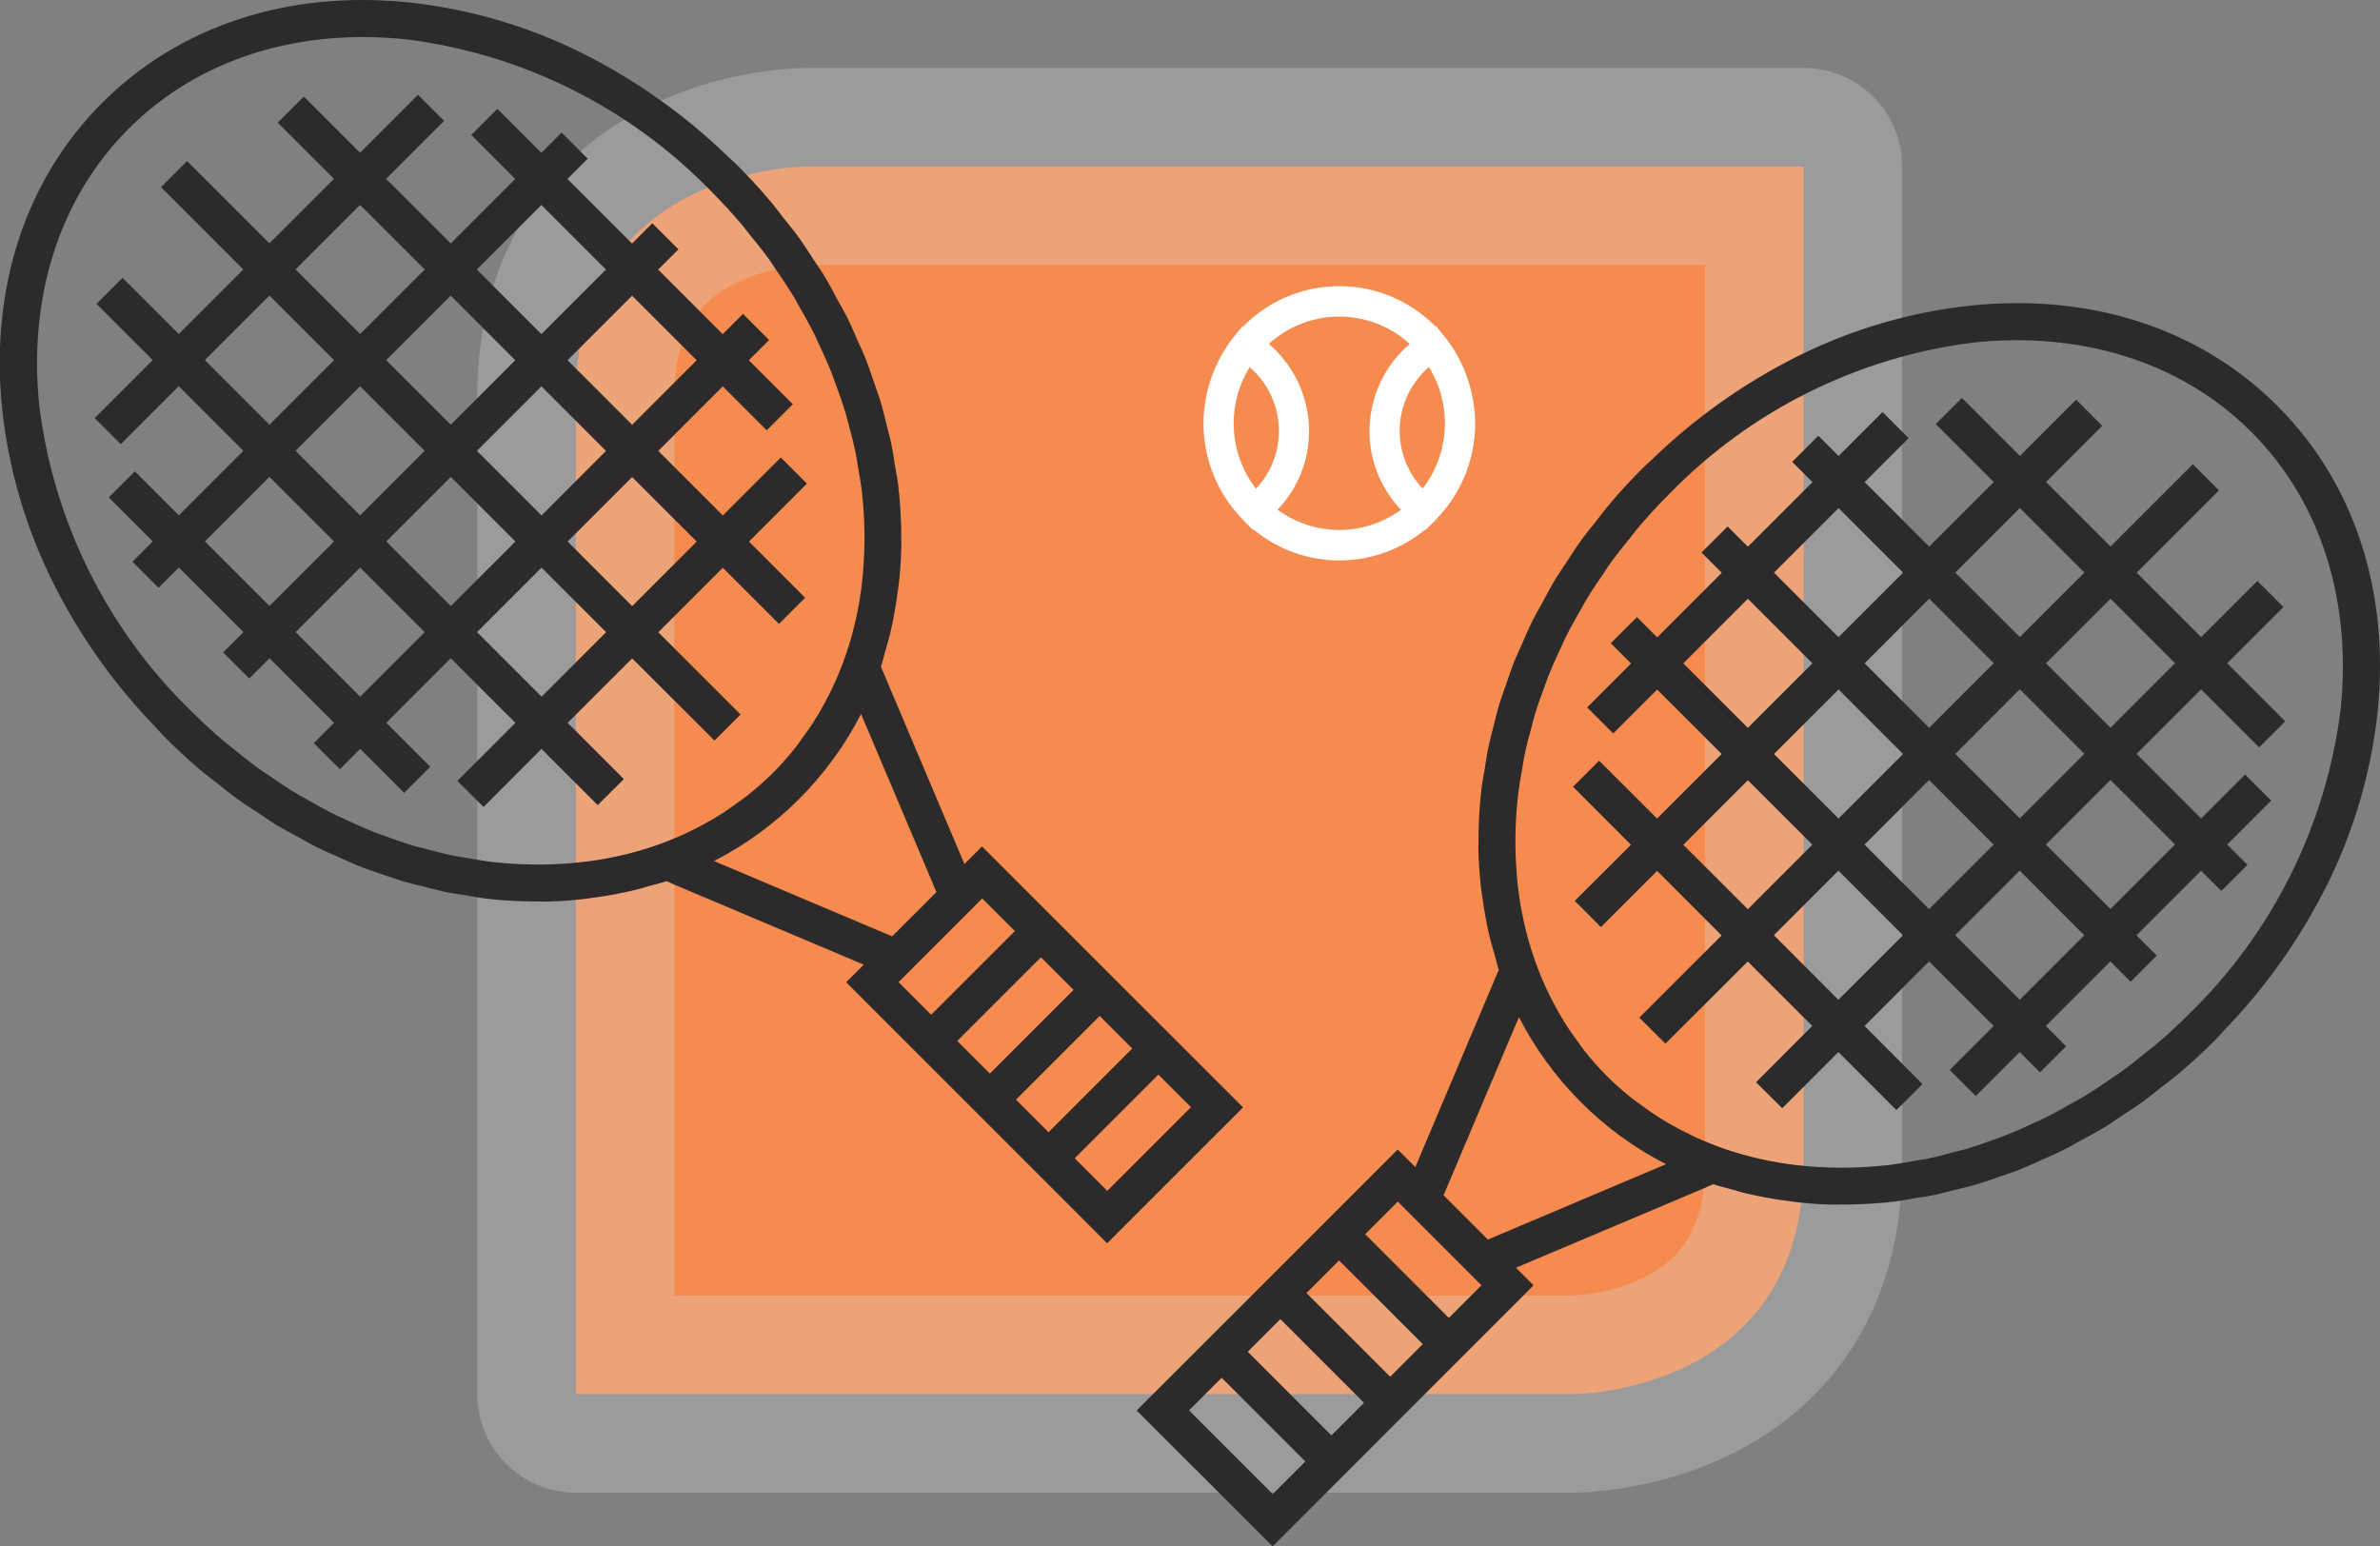
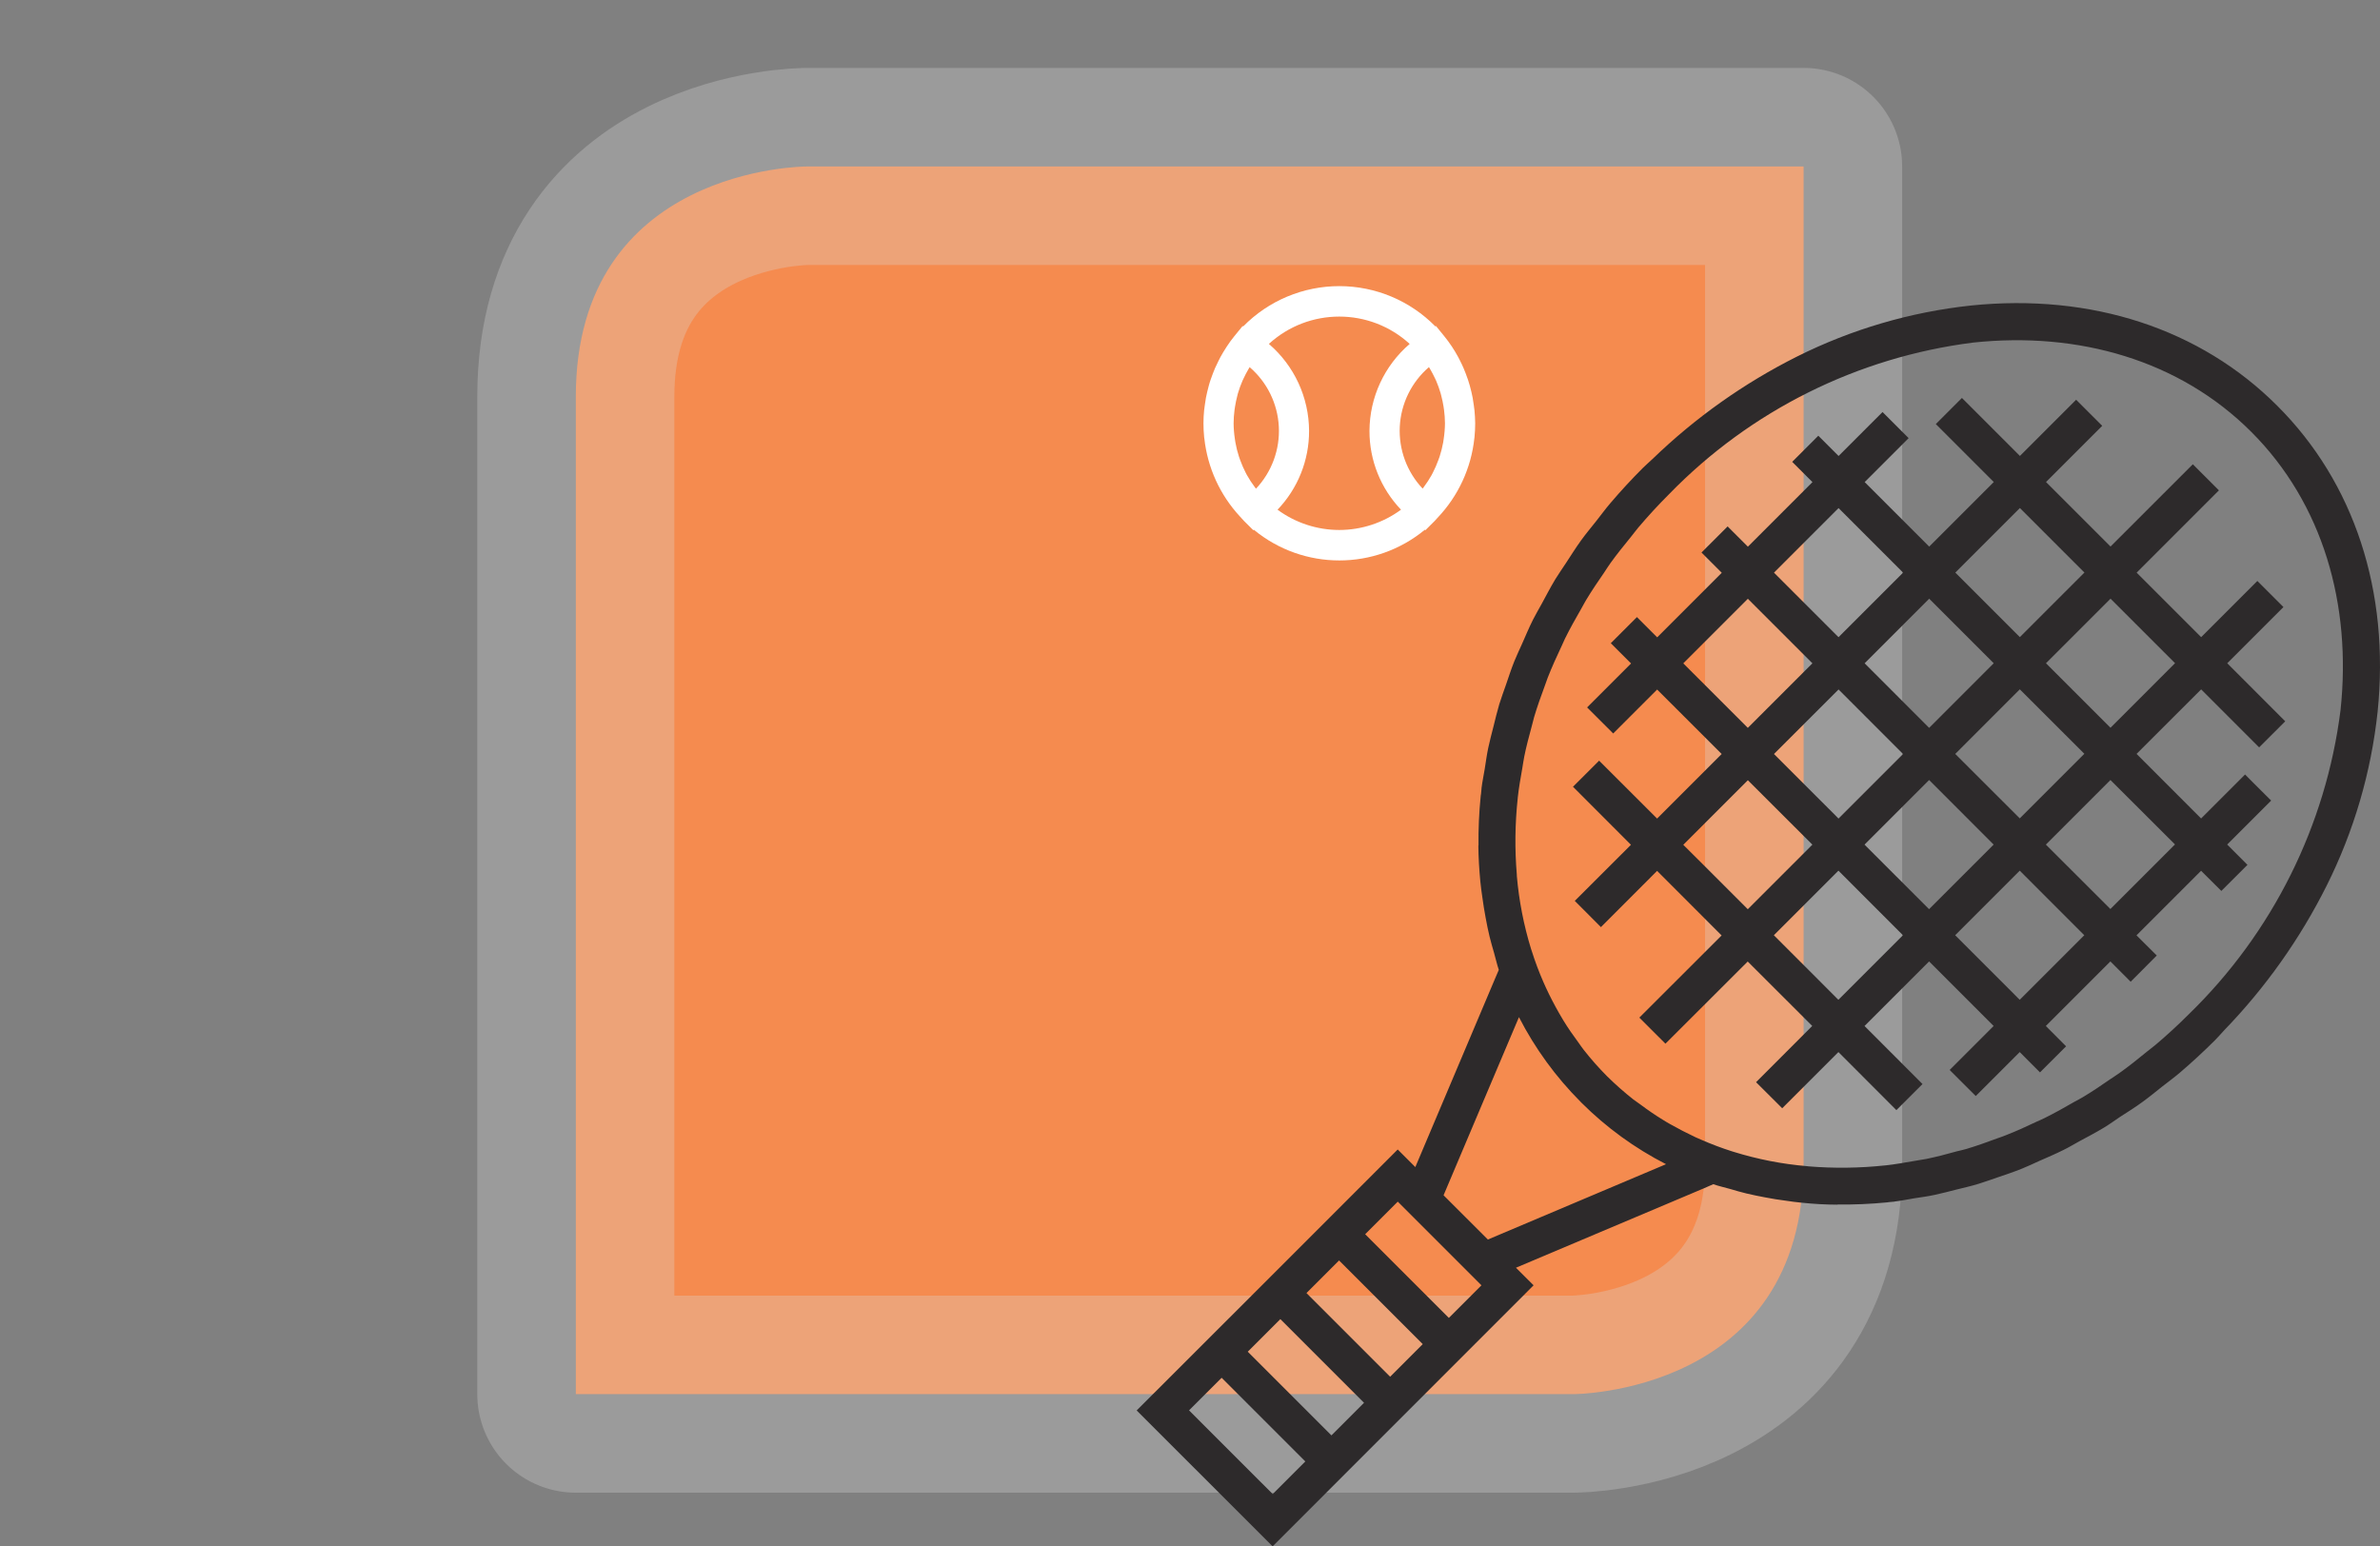
<svg xmlns="http://www.w3.org/2000/svg" width="157px" height="102px" viewBox="0 0 157 102" version="1.1">
  <rect x="0" y="0" width="157" height="102" fill="#808080" stroke="none" />
  <title>racket-valet-testeshanas-icon</title>
  <desc>Created with Sketch.</desc>
  <defs />
  <g id="Page-1" stroke="none" stroke-width="1" fill="none" fill-rule="evenodd">
    <g id="Racket-Vallet-Desktop" transform="translate(-317, -954)">
      <g id="Virzieni" transform="translate(221, 825)">
        <g id="1" transform="translate(0, 84)">
          <g id="racket-valet-testeshanas-icon" transform="translate(29, 0)">
            <g>
              <g transform="translate(66, 45)">
                <path d="M54.178,10.984 C54.178,10.984 38.984,10.984 38.984,26.178 L38.984,91.97 L104.784,91.97 C104.784,91.97 119.978,91.97 119.978,76.78 L119.978,10.98 L54.178,10.98 L54.178,10.984 Z" id="Shape" stroke-opacity="0.3" stroke="#D8D8D8" stroke-width="13" fill="#F58B4F" stroke-linejoin="round" />
                <g id="Group">
                  <path d="M157.842,46.96 C157.414,50.957 156.273,54.845 154.474,58.44 C152.722,61.938 150.447,65.148 147.727,67.96 C147.527,68.17 147.339,68.4 147.127,68.61 L147.127,68.61 C146.375,69.36 145.598,70.08 144.8,70.76 C144.424,71.08 144.029,71.37 143.643,71.67 C143.213,72.01 142.792,72.36 142.351,72.68 C141.861,73.04 141.351,73.36 140.851,73.68 C140.495,73.92 140.151,74.17 139.787,74.39 C139.255,74.71 138.707,75 138.163,75.29 C137.815,75.48 137.474,75.69 137.122,75.86 C136.585,76.13 136.038,76.36 135.493,76.6 C135.116,76.77 134.745,76.95 134.365,77.1 C133.85,77.31 133.326,77.48 132.805,77.66 C132.381,77.8 131.96,77.96 131.533,78.09 C131.049,78.24 130.561,78.35 130.073,78.47 C129.585,78.59 129.125,78.72 128.647,78.82 C128.192,78.92 127.734,78.98 127.277,79.05 C126.851,79.12 126.427,79.21 125.999,79.26 L125.968,79.27 L125.618,79.3 C125.571,79.302 125.525,79.309 125.479,79.32 C124.394,79.426 123.305,79.473 122.215,79.46 L122.215,79.47 C121.425,79.467 120.636,79.424 119.85,79.34 C119.501,79.31 119.16,79.26 118.815,79.21 C118.353,79.15 117.896,79.08 117.443,78.99 C117.025,78.91 116.611,78.83 116.202,78.73 C115.846,78.65 115.502,78.54 115.151,78.44 C114.775,78.33 114.386,78.25 114.018,78.12 L113.402,78.39 L101.002,83.63 L102.165,84.79 L94.288,92.67 L84.95,102.01 L84.95,102.01 L80.469,97.53 L75.987,93.05 L75.987,93.04 L75.987,93.04 L85.325,83.71 L93.202,75.83 L94.364,76.99 L99.61,64.59 L99.87,63.98 C99.745,63.61 99.663,63.22 99.555,62.85 C99.455,62.5 99.349,62.15 99.263,61.79 C99.163,61.39 99.082,60.97 99.004,60.55 C98.917,60.1 98.846,59.64 98.783,59.18 C98.737,58.84 98.683,58.5 98.652,58.15 C98.578,57.37 98.528,56.58 98.521,55.78 L98.531,55.78 C98.519,54.691 98.567,53.603 98.676,52.52 C98.676,52.47 98.692,52.42 98.697,52.38 L98.73,52.03 L98.73,52 C98.781,51.57 98.874,51.14 98.943,50.72 C99.016,50.26 99.077,49.8 99.171,49.35 C99.271,48.87 99.401,48.4 99.521,47.92 C99.641,47.44 99.755,46.95 99.901,46.46 C100.03,46.04 100.191,45.615 100.337,45.191 C100.517,44.67 100.685,44.146 100.891,43.631 C101.043,43.251 101.225,42.88 101.391,42.503 C101.631,41.958 101.861,41.411 102.129,40.874 C102.306,40.522 102.512,40.181 102.7,39.833 C102.995,39.289 103.28,38.741 103.6,38.209 C103.82,37.847 104.071,37.501 104.3,37.145 C104.63,36.645 104.946,36.136 105.3,35.645 C105.619,35.204 105.974,34.783 106.314,34.353 C106.619,33.967 106.905,33.572 107.227,33.196 C107.908,32.396 108.624,31.62 109.375,30.869 L109.375,30.869 C109.583,30.66 109.808,30.475 110.021,30.269 C112.834,27.551 116.044,25.276 119.541,23.522 C123.137,21.723 127.025,20.582 131.023,20.154 C138.97,19.341 146.143,21.688 151.217,26.762 L151.217,26.762 C156.308,31.84 158.655,39.013 157.842,46.96 Z M125.354,76.88 L125.372,76.88 C126.019,76.81 126.672,76.69 127.318,76.58 C127.576,76.53 127.834,76.5 128.09,76.45 C128.756,76.31 129.423,76.14 130.09,75.95 C130.29,75.9 130.495,75.86 130.696,75.8 C131.396,75.59 132.101,75.34 132.796,75.08 C132.96,75.02 133.126,74.97 133.289,74.9 C133.989,74.63 134.689,74.31 135.382,73.98 C135.542,73.91 135.705,73.84 135.865,73.76 C136.533,73.43 137.192,73.06 137.848,72.68 C138.029,72.58 138.215,72.49 138.394,72.38 C139.013,72.01 139.62,71.6 140.224,71.18 C140.43,71.04 140.642,70.91 140.846,70.76 C141.436,70.34 142.011,69.88 142.583,69.41 C142.783,69.24 142.992,69.1 143.189,68.93 C143.947,68.29 144.686,67.61 145.406,66.89 C150.911,61.531 154.434,54.462 155.397,46.84 C156.14,39.887 154.236,33.217 149.508,28.489 C144.78,23.761 138.108,21.857 131.157,22.6 C123.536,23.563 116.467,27.085 111.11,32.591 C110.391,33.31 109.71,34.049 109.068,34.808 C108.9,35.008 108.752,35.214 108.589,35.414 C108.122,35.986 107.658,36.561 107.233,37.151 C107.087,37.351 106.959,37.567 106.818,37.773 C106.402,38.373 105.99,38.984 105.618,39.603 C105.51,39.782 105.418,39.968 105.313,40.149 C104.934,40.805 104.565,41.464 104.235,42.132 C104.157,42.292 104.092,42.455 104.016,42.615 C103.687,43.309 103.372,44.006 103.096,44.708 C103.032,44.871 102.981,45.037 102.92,45.201 C102.658,45.901 102.411,46.601 102.201,47.301 C102.142,47.511 102.101,47.711 102.043,47.911 C101.859,48.581 101.685,49.241 101.549,49.911 C101.497,50.171 101.466,50.421 101.42,50.681 C101.305,51.331 101.19,51.981 101.12,52.631 L101.12,52.651 L101.12,52.651 C100.938,54.332 100.918,56.026 101.06,57.711 L101.06,57.781 C101.202,59.42 101.517,61.039 102.001,62.611 C102.014,62.661 102.032,62.701 102.046,62.741 C102.264,63.434 102.52,64.115 102.811,64.781 C102.864,64.911 102.922,65.031 102.977,65.151 C103.24,65.721 103.531,66.281 103.845,66.831 C103.936,66.991 104.026,67.151 104.121,67.301 C104.431,67.811 104.772,68.301 105.129,68.781 C105.244,68.941 105.349,69.101 105.468,69.251 C105.946,69.861 106.459,70.442 107.005,70.991 C107.557,71.536 108.139,72.05 108.748,72.531 C108.898,72.641 109.058,72.751 109.211,72.861 C109.692,73.221 110.183,73.561 110.692,73.871 C110.847,73.971 111.005,74.061 111.163,74.151 C111.71,74.461 112.271,74.751 112.845,75.021 C112.967,75.071 113.087,75.131 113.211,75.181 C113.877,75.473 114.557,75.73 115.25,75.951 C115.294,75.961 115.337,75.981 115.382,75.991 C116.953,76.478 118.571,76.793 120.21,76.931 C120.233,76.939 120.258,76.943 120.282,76.941 C121.971,77.081 123.669,77.06 125.354,76.88 L125.354,76.88 Z M89.333,83.15 L87.183,85.3 L89.943,88.06 L92.703,90.82 L94.853,88.67 L92.093,85.91 L89.333,83.15 Z M81.587,90.89 L79.437,93.04 L82.196,95.8 L84.957,98.56 L87.107,96.41 L84.347,93.65 L81.587,90.89 Z M85.46,87.02 L83.31,89.17 L86.07,91.93 L88.83,94.69 L90.98,92.54 L88.22,89.78 L85.46,87.02 Z M93.206,79.27 L91.055,81.42 L93.815,84.18 L96.576,86.94 L98.726,84.79 L95.966,82.03 L93.206,79.27 Z M96.227,78.85 L97.688,80.31 L99.15,81.77 L104.896,79.34 L110.902,76.8 C108.841,75.746 106.957,74.376 105.319,72.74 L105.289,72.71 L105.289,72.71 L105.261,72.68 C103.627,71.042 102.257,69.159 101.2,67.1 L98.659,73.1 L96.227,78.85 Z M118.566,73.11 L118.566,73.11 L118.266,72.81 L116.841,71.39 L116.841,71.39 L120.547,67.68 L116.291,63.43 L110.863,68.85 L110.002,67.99 L109.142,67.13 L114.569,61.71 L110.313,57.45 L106.607,61.16 L106.607,61.16 L105.183,59.73 L104.883,59.43 L104.883,59.43 L108.589,55.73 L104.765,51.9 L104.765,51.9 L106.488,50.18 L110.313,54 L114.573,49.74 L110.316,45.487 L107.416,48.387 L107.416,48.387 L107.289,48.257 L105.696,46.667 L105.696,46.667 L108.596,43.767 L107.259,42.431 L107.259,42.431 L108.982,40.708 L110.319,42.045 L114.578,37.786 L113.242,36.449 L113.242,36.449 L114.965,34.727 L116.302,36.064 L120.562,31.804 L119.225,30.467 L120.948,28.744 L120.948,28.744 L122.285,30.081 L125.185,27.181 L125.185,27.181 L126.419,28.415 L126.906,28.902 L126.906,28.902 L124.006,31.802 L128.263,36.059 L132.523,31.799 L128.699,27.975 L128.699,27.975 L130.422,26.252 L134.247,30.078 L137.955,26.37 L139.676,28.091 L139.676,28.091 L135.969,31.798 L140.225,36.054 L145.653,30.627 L146.514,31.487 L147.374,32.348 L141.947,37.776 L146.203,42.032 L149.91,38.325 L149.91,38.325 L151.631,40.046 L147.923,43.754 L151.749,47.583 L150.026,49.303 L150.026,49.303 L146.202,45.477 L141.942,49.733 L146.199,53.993 L149.099,51.093 L149.099,51.093 L149.586,51.583 L150.82,52.813 L150.82,52.813 L147.92,55.713 L149.257,57.053 L149.257,57.053 L147.534,58.773 L146.197,57.443 L141.937,61.703 L143.274,63.033 L141.552,64.763 L141.552,64.763 L140.215,63.423 L135.956,67.683 L137.293,69.023 L135.57,70.743 L135.57,70.743 L134.234,69.403 L131.334,72.303 L131.334,72.303 L129.74,70.713 L129.613,70.583 L129.613,70.583 L132.513,67.683 L128.256,63.423 L123.996,67.683 L127.821,71.513 L126.098,73.233 L126.098,73.233 L122.274,69.403 L118.566,73.11 Z M112.04,55.73 L113.406,57.09 L116.296,59.98 L120.556,55.72 L116.3,51.47 L112.04,55.73 Z M122.114,53.83 L122.279,54 L126.539,49.74 L122.283,45.483 L118.023,49.74 L122.114,53.83 Z M116.3,39.5 L112.04,43.76 L112.645,44.365 L116.298,48.016 L120.558,43.757 L116.3,39.5 Z M122.283,33.517 L118.023,37.777 L122.281,42.034 L126.541,37.775 L122.283,33.517 Z M128.262,39.496 L124.003,43.756 L128.259,48.016 L132.519,43.753 L128.262,39.496 Z M129.981,49.736 L134.237,53.986 L138.497,49.726 L134.24,45.474 L129.981,49.736 Z M136.899,36.168 L134.245,33.513 L130.726,37.032 L129.985,37.773 L134.242,42.03 L136.289,39.982 L138.502,37.77 L136.899,36.168 Z M144.48,43.748 L141.825,41.094 L140.225,39.494 L138.013,41.707 L135.965,43.754 L140.222,48.009 L140.963,47.269 L144.48,43.748 Z M140.216,59.966 L144.476,55.706 L140.218,51.456 L135.959,55.716 L140.216,59.966 Z M133.628,65.346 L134.233,65.956 L138.493,61.696 L134.236,57.436 L129.976,61.696 L133.628,65.346 Z M128.254,59.976 L132.514,55.716 L128.258,51.456 L123.998,55.716 L124.162,55.886 L128.254,59.976 Z M126.531,61.696 L122.275,57.436 L118.015,61.696 L120.905,64.586 L122.271,65.956 L126.531,61.696 Z" id="Shape_1_copy_5" fill="#2D2A2B" />
-                   <path d="M27.96,0.158 C31.958,0.586 35.846,1.727 39.442,3.526 C42.939,5.28 46.149,7.555 48.962,10.273 C49.175,10.473 49.4,10.661 49.608,10.873 L49.608,10.873 C50.359,11.625 51.075,12.401 51.756,13.2 C52.078,13.576 52.364,13.971 52.669,14.357 C53.009,14.787 53.364,15.208 53.683,15.649 C54.038,16.139 54.354,16.649 54.683,17.149 C54.915,17.505 55.166,17.849 55.383,18.213 C55.707,18.745 55.992,19.293 56.283,19.837 C56.471,20.185 56.677,20.526 56.854,20.878 C57.122,21.415 57.354,21.962 57.592,22.507 C57.758,22.884 57.94,23.255 58.092,23.635 C58.298,24.15 58.466,24.674 58.646,25.195 C58.792,25.619 58.953,26.04 59.082,26.467 C59.228,26.951 59.339,27.439 59.462,27.927 C59.585,28.415 59.714,28.875 59.812,29.353 C59.906,29.808 59.967,30.266 60.04,30.723 C60.109,31.149 60.202,31.573 60.253,32.001 L60.253,32.032 L60.286,32.382 C60.286,32.428 60.302,32.474 60.307,32.521 C60.415,33.605 60.464,34.695 60.452,35.785 L60.462,35.785 C60.455,36.585 60.405,37.371 60.331,38.15 C60.298,38.499 60.246,38.84 60.2,39.185 C60.137,39.647 60.066,40.104 59.979,40.557 C59.901,40.975 59.819,41.389 59.72,41.798 C59.634,42.154 59.529,42.498 59.428,42.849 C59.32,43.225 59.238,43.614 59.113,43.982 L59.373,44.598 L64.619,56.998 L65.781,55.838 L73.658,63.718 L82.996,73.048 L82.996,73.048 L82.996,73.058 L78.514,77.538 L74.033,82.018 L74.033,82.018 L64.695,72.678 L56.818,64.798 L57.981,63.638 L45.581,58.398 L44.965,58.128 C44.597,58.258 44.208,58.338 43.832,58.448 C43.483,58.548 43.132,58.658 42.781,58.738 C42.372,58.838 41.958,58.918 41.54,58.998 C41.087,59.088 40.63,59.158 40.168,59.218 C39.823,59.268 39.482,59.318 39.133,59.348 C38.347,59.432 37.558,59.475 36.768,59.478 L36.768,59.468 C35.678,59.481 34.589,59.434 33.504,59.328 C33.458,59.317 33.412,59.31 33.365,59.308 L33.015,59.278 L32.984,59.268 C32.556,59.218 32.132,59.128 31.706,59.058 C31.249,58.988 30.791,58.928 30.336,58.828 C29.858,58.728 29.385,58.598 28.91,58.478 C28.435,58.358 27.934,58.248 27.45,58.098 C27.023,57.968 26.602,57.808 26.178,57.668 C25.657,57.488 25.133,57.318 24.618,57.108 C24.238,56.958 23.867,56.778 23.49,56.608 C22.945,56.368 22.398,56.138 21.861,55.868 C21.509,55.698 21.168,55.488 20.82,55.298 C20.276,55.008 19.728,54.718 19.196,54.398 C18.834,54.178 18.488,53.928 18.132,53.688 C17.632,53.368 17.123,53.048 16.632,52.688 C16.191,52.368 15.77,52.018 15.34,51.678 C14.954,51.378 14.559,51.088 14.183,50.768 C13.383,50.088 12.608,49.368 11.856,48.618 L11.856,48.618 C11.647,48.408 11.462,48.178 11.256,47.968 C8.537,45.156 6.262,41.947 4.509,38.45 C2.71,34.854 1.569,30.966 1.141,26.968 C0.328,19.021 2.675,11.848 7.749,6.774 L7.749,6.774 C12.84,1.692 20.013,-0.655 27.96,0.158 Z M57.878,32.646 L57.878,32.646 L57.878,32.628 C57.809,31.981 57.694,31.328 57.578,30.682 C57.532,30.424 57.501,30.166 57.449,29.91 C57.313,29.244 57.139,28.577 56.955,27.91 C56.9,27.71 56.855,27.51 56.797,27.304 C56.587,26.604 56.34,25.904 56.078,25.204 C56.017,25.04 55.966,24.874 55.902,24.711 C55.626,24.011 55.311,23.311 54.982,22.618 C54.906,22.458 54.841,22.295 54.763,22.135 C54.433,21.467 54.063,20.808 53.685,20.152 C53.58,19.971 53.485,19.785 53.38,19.606 C53.008,18.987 52.596,18.38 52.18,17.776 C52.039,17.57 51.911,17.358 51.765,17.154 C51.34,16.564 50.876,15.989 50.409,15.417 C50.246,15.217 50.098,15.008 49.93,14.811 C49.286,14.053 48.605,13.314 47.888,12.594 C42.531,7.087 35.462,3.563 27.84,2.6 C20.887,1.857 14.217,3.761 9.489,8.489 C4.761,13.217 2.857,19.889 3.6,26.84 C4.563,34.462 8.086,41.531 13.591,46.89 C14.31,47.61 15.049,48.29 15.808,48.93 C16.008,49.1 16.214,49.24 16.414,49.41 C16.986,49.88 17.561,50.34 18.151,50.76 C18.351,50.91 18.567,51.04 18.773,51.18 C19.373,51.6 19.984,52.01 20.603,52.38 C20.782,52.49 20.968,52.58 21.149,52.68 C21.805,53.06 22.464,53.43 23.132,53.76 C23.292,53.84 23.455,53.91 23.615,53.98 C24.309,54.31 25.006,54.63 25.708,54.9 C25.871,54.97 26.037,55.02 26.201,55.08 C26.901,55.34 27.601,55.59 28.301,55.8 C28.501,55.86 28.701,55.9 28.907,55.95 C29.573,56.14 30.24,56.31 30.907,56.45 C31.163,56.5 31.421,56.53 31.679,56.58 C32.328,56.69 32.979,56.81 33.625,56.88 L33.643,56.88 C35.326,57.06 37.022,57.08 38.709,56.94 C38.733,56.942 38.758,56.938 38.781,56.93 C40.42,56.792 42.038,56.477 43.609,55.99 C43.654,55.98 43.697,55.96 43.741,55.95 C44.434,55.729 45.114,55.472 45.78,55.18 C45.904,55.13 46.024,55.07 46.146,55.02 C46.721,54.753 47.281,54.463 47.828,54.15 C47.986,54.06 48.144,53.97 48.299,53.87 C48.808,53.56 49.299,53.22 49.78,52.86 C49.933,52.75 50.093,52.64 50.243,52.53 C50.852,52.049 51.434,51.535 51.986,50.99 C52.532,50.441 53.045,49.86 53.523,49.25 C53.642,49.1 53.747,48.94 53.862,48.78 C54.219,48.3 54.562,47.81 54.87,47.3 C54.97,47.15 55.055,46.99 55.146,46.83 C55.46,46.28 55.751,45.724 56.014,45.149 C56.069,45.027 56.127,44.907 56.18,44.783 C56.47,44.117 56.725,43.436 56.945,42.744 C56.959,42.7 56.977,42.657 56.99,42.612 C57.474,41.04 57.789,39.422 57.931,37.784 L57.931,37.712 C58.076,36.026 58.058,34.329 57.878,32.646 Z M64.147,68.67 L66.297,70.82 L69.057,68.06 L71.817,65.3 L69.667,63.15 L66.907,65.91 L64.147,68.67 Z M71.893,76.41 L74.043,78.56 L76.804,75.8 L79.563,73.04 L77.413,70.89 L74.653,73.65 L71.893,76.41 Z M68.02,72.54 L70.17,74.69 L72.93,71.93 L75.69,69.17 L73.54,67.02 L70.78,69.78 L68.02,72.54 Z M60.274,64.79 L62.424,66.94 L65.185,64.18 L67.945,61.42 L65.794,59.27 L63.034,62.03 L60.274,64.79 Z M59.85,61.77 L61.312,60.31 L62.773,58.85 L60.342,53.1 L57.801,47.1 C56.744,49.159 55.374,51.042 53.74,52.68 L53.712,52.71 L53.712,52.71 L53.682,52.74 C52.044,54.376 50.16,55.746 48.099,56.8 L54.105,59.34 L59.85,61.77 Z M54.111,39.434 L54.111,39.434 L53.811,39.734 L52.387,41.159 L52.387,41.159 L48.681,37.453 L44.425,41.709 L49.852,47.134 L48.992,47.994 L48.131,48.854 L42.703,43.431 L38.447,47.684 L42.153,51.394 L42.153,51.394 L40.728,52.814 L40.428,53.114 L40.428,53.114 L36.721,49.404 L32.897,53.234 L32.897,53.234 L31.174,51.514 L34.999,47.684 L30.739,43.426 L26.482,47.684 L29.382,50.584 L29.382,50.584 L29.255,50.714 L27.661,52.304 L27.661,52.304 L24.761,49.404 L23.425,50.744 L23.425,50.744 L21.702,49.024 L23.039,47.684 L18.78,43.423 L17.443,44.759 L17.443,44.759 L15.721,43.036 L17.058,41.699 L12.798,37.439 L11.461,38.776 L9.738,37.053 L9.738,37.053 L11.075,35.716 L8.175,32.816 L8.175,32.816 L9.409,31.582 L9.896,31.095 L9.896,31.095 L12.796,33.995 L17.053,29.738 L12.793,25.478 L8.969,29.302 L8.969,29.302 L7.246,27.579 L11.072,23.754 L7.364,20.046 L9.085,18.325 L9.085,18.325 L12.792,22.032 L17.048,17.776 L11.621,12.348 L12.481,11.487 L13.342,10.627 L18.77,16.054 L23.026,11.798 L19.319,8.091 L19.319,8.091 L21.04,6.37 L24.748,10.078 L28.573,6.252 L30.296,7.975 L30.296,7.975 L26.472,11.799 L30.732,16.059 L34.989,11.802 L32.089,8.902 L32.089,8.902 L32.576,8.415 L33.81,7.181 L33.81,7.181 L36.71,10.081 L38.047,8.744 L38.047,8.744 L39.77,10.467 L38.433,11.804 L42.693,16.064 L44.03,14.727 L45.753,16.449 L45.753,16.449 L44.417,17.786 L48.676,22.045 L50.013,20.708 L51.736,22.431 L51.736,22.431 L50.399,23.767 L53.299,26.667 L53.299,26.667 L51.706,28.261 L51.579,28.388 L51.579,28.388 L48.679,25.488 L44.422,29.745 L48.682,34.005 L52.507,30.18 L54.23,31.903 L54.23,31.903 L50.406,35.727 L54.111,39.434 Z M36.726,45.96 L38.092,44.594 L40.982,41.704 L36.722,37.444 L32.466,41.7 L36.726,45.96 Z M34.835,35.886 L34.999,35.721 L30.739,31.461 L26.483,35.717 L30.743,39.977 L34.835,35.886 Z M20.5,41.7 L24.76,45.96 L25.365,45.355 L29.017,41.702 L24.757,37.442 L20.5,41.7 Z M14.517,35.717 L18.777,39.977 L23.034,35.719 L18.775,31.459 L14.517,35.717 Z M20.496,29.738 L24.756,33.997 L29.012,29.741 L24.753,25.481 L20.496,29.738 Z M30.734,28.019 L34.99,23.763 L30.731,19.503 L26.474,23.76 L30.734,28.019 Z M17.172,21.1 L14.517,23.754 L18.036,27.273 L18.777,28.014 L23.034,23.757 L20.986,21.71 L18.774,19.497 L17.172,21.1 Z M24.752,13.519 L22.098,16.174 L20.498,17.774 L22.711,19.986 L24.758,22.034 L29.015,17.777 L28.274,17.036 L24.752,13.519 Z M40.974,17.783 L36.714,13.523 L32.456,17.781 L36.716,22.04 L40.974,17.783 Z M46.352,24.371 L46.957,23.766 L42.697,19.506 L38.439,23.763 L42.699,28.023 L46.352,24.371 Z M40.977,29.745 L36.717,25.485 L32.461,29.741 L36.721,34.001 L36.886,33.837 L40.977,29.745 Z M42.7,31.468 L38.444,35.724 L42.704,39.984 L45.594,37.094 L46.96,35.728 L42.7,31.468 Z" id="Shape_1_copy_6" fill="#2D2A2B" />
                  <path d="M98.266,27.074 C98.256,26.963 98.237,26.854 98.223,26.744 C98.201,26.578 98.178,26.412 98.147,26.244 C98.124,26.113 98.094,25.985 98.064,25.857 C98.034,25.729 97.995,25.572 97.955,25.432 C97.915,25.292 97.88,25.174 97.837,25.048 C97.789,24.905 97.737,24.764 97.682,24.623 C97.639,24.51 97.595,24.396 97.546,24.286 C97.475,24.119 97.396,23.956 97.313,23.793 C97.273,23.716 97.237,23.636 97.195,23.561 C96.931,23.071 96.622,22.608 96.271,22.176 L95.727,21.508 L95.687,21.532 C94.016,19.832 91.732,18.875 89.349,18.875 C86.965,18.875 84.681,19.832 83.01,21.532 L82.97,21.51 L82.425,22.177 C82.245,22.398 82.078,22.627 81.925,22.863 L81.899,22.905 C81.76,23.116 81.628,23.334 81.507,23.556 C81.461,23.64 81.42,23.728 81.377,23.813 C81.299,23.968 81.222,24.123 81.153,24.282 C81.102,24.397 81.053,24.515 81.012,24.632 C80.959,24.769 80.912,24.905 80.862,25.044 C80.812,25.183 80.779,25.305 80.741,25.438 C80.703,25.571 80.667,25.713 80.635,25.852 C80.603,25.991 80.575,26.113 80.55,26.246 C80.519,26.409 80.497,26.573 80.475,26.737 C80.46,26.849 80.442,26.959 80.431,27.071 C80.404,27.354 80.388,27.637 80.388,27.923 C80.388,28.232 80.404,28.54 80.434,28.843 C80.434,28.872 80.444,28.899 80.447,28.927 C80.656,30.85 81.48,32.654 82.795,34.072 C82.875,34.159 82.951,34.25 83.034,34.334 C83.045,34.345 83.055,34.358 83.066,34.369 L83.676,34.977 L83.713,34.949 C86.988,37.646 91.715,37.646 94.99,34.949 L95.028,34.977 L95.637,34.369 C95.65,34.356 95.661,34.342 95.674,34.329 C95.727,34.276 95.774,34.218 95.826,34.162 C97.196,32.725 98.051,30.875 98.259,28.901 C98.259,28.882 98.265,28.865 98.267,28.845 C98.297,28.545 98.313,28.234 98.313,27.924 C98.309,27.64 98.293,27.357 98.266,27.074 Z M83.774,32.135 C83.582,31.881 83.408,31.613 83.253,31.335 C83.227,31.287 83.202,31.235 83.177,31.191 C83.038,30.922 82.917,30.645 82.814,30.36 C82.786,30.283 82.757,30.207 82.731,30.127 C82.63,29.82 82.552,29.507 82.496,29.189 C82.483,29.116 82.473,29.041 82.462,28.967 C82.408,28.623 82.38,28.275 82.377,27.927 C82.378,27.63 82.399,27.333 82.438,27.039 C82.447,26.966 82.46,26.893 82.471,26.821 C82.509,26.579 82.56,26.339 82.622,26.102 C82.636,26.05 82.647,26.002 82.662,25.946 C82.745,25.664 82.845,25.388 82.962,25.118 C82.984,25.068 83.01,25.018 83.032,24.971 C83.13,24.758 83.24,24.55 83.359,24.348 C83.384,24.306 83.409,24.263 83.435,24.221 C84.585,25.21 85.28,26.626 85.359,28.14 C85.438,29.654 84.894,31.135 83.853,32.238 C83.824,32.2 83.8,32.168 83.774,32.135 Z M89.347,34.962 C87.882,34.961 86.455,34.492 85.275,33.624 C86.615,32.225 87.36,30.361 87.355,28.424 C87.346,26.218 86.378,24.124 84.703,22.688 C87.332,20.283 91.363,20.283 93.992,22.688 C92.317,24.124 91.349,26.217 91.339,28.423 C91.334,30.36 92.08,32.224 93.42,33.623 C92.239,34.491 90.813,34.961 89.347,34.962 L89.347,34.962 Z M96.234,28.962 C96.224,29.036 96.214,29.111 96.201,29.184 C96.144,29.501 96.066,29.814 95.966,30.12 C95.939,30.201 95.908,30.28 95.879,30.359 C95.778,30.638 95.66,30.91 95.524,31.174 C95.496,31.23 95.466,31.286 95.436,31.343 C95.284,31.613 95.115,31.874 94.929,32.122 C94.901,32.159 94.875,32.196 94.846,32.232 C93.805,31.13 93.261,29.649 93.339,28.135 C93.418,26.621 94.113,25.205 95.263,24.217 L95.345,24.354 C95.459,24.554 95.564,24.748 95.659,24.954 C95.685,25.009 95.714,25.063 95.738,25.119 C95.852,25.386 95.951,25.661 96.032,25.94 C96.048,25.994 96.059,26.049 96.074,26.102 C96.137,26.338 96.187,26.576 96.225,26.817 C96.236,26.889 96.248,26.962 96.257,27.035 C96.296,27.329 96.317,27.626 96.319,27.923 C96.316,28.272 96.288,28.62 96.234,28.965 L96.234,28.962 Z" id="Forma_1_copy" fill="#FFFFFF" />
                </g>
              </g>
            </g>
          </g>
        </g>
      </g>
    </g>
  </g>
</svg>